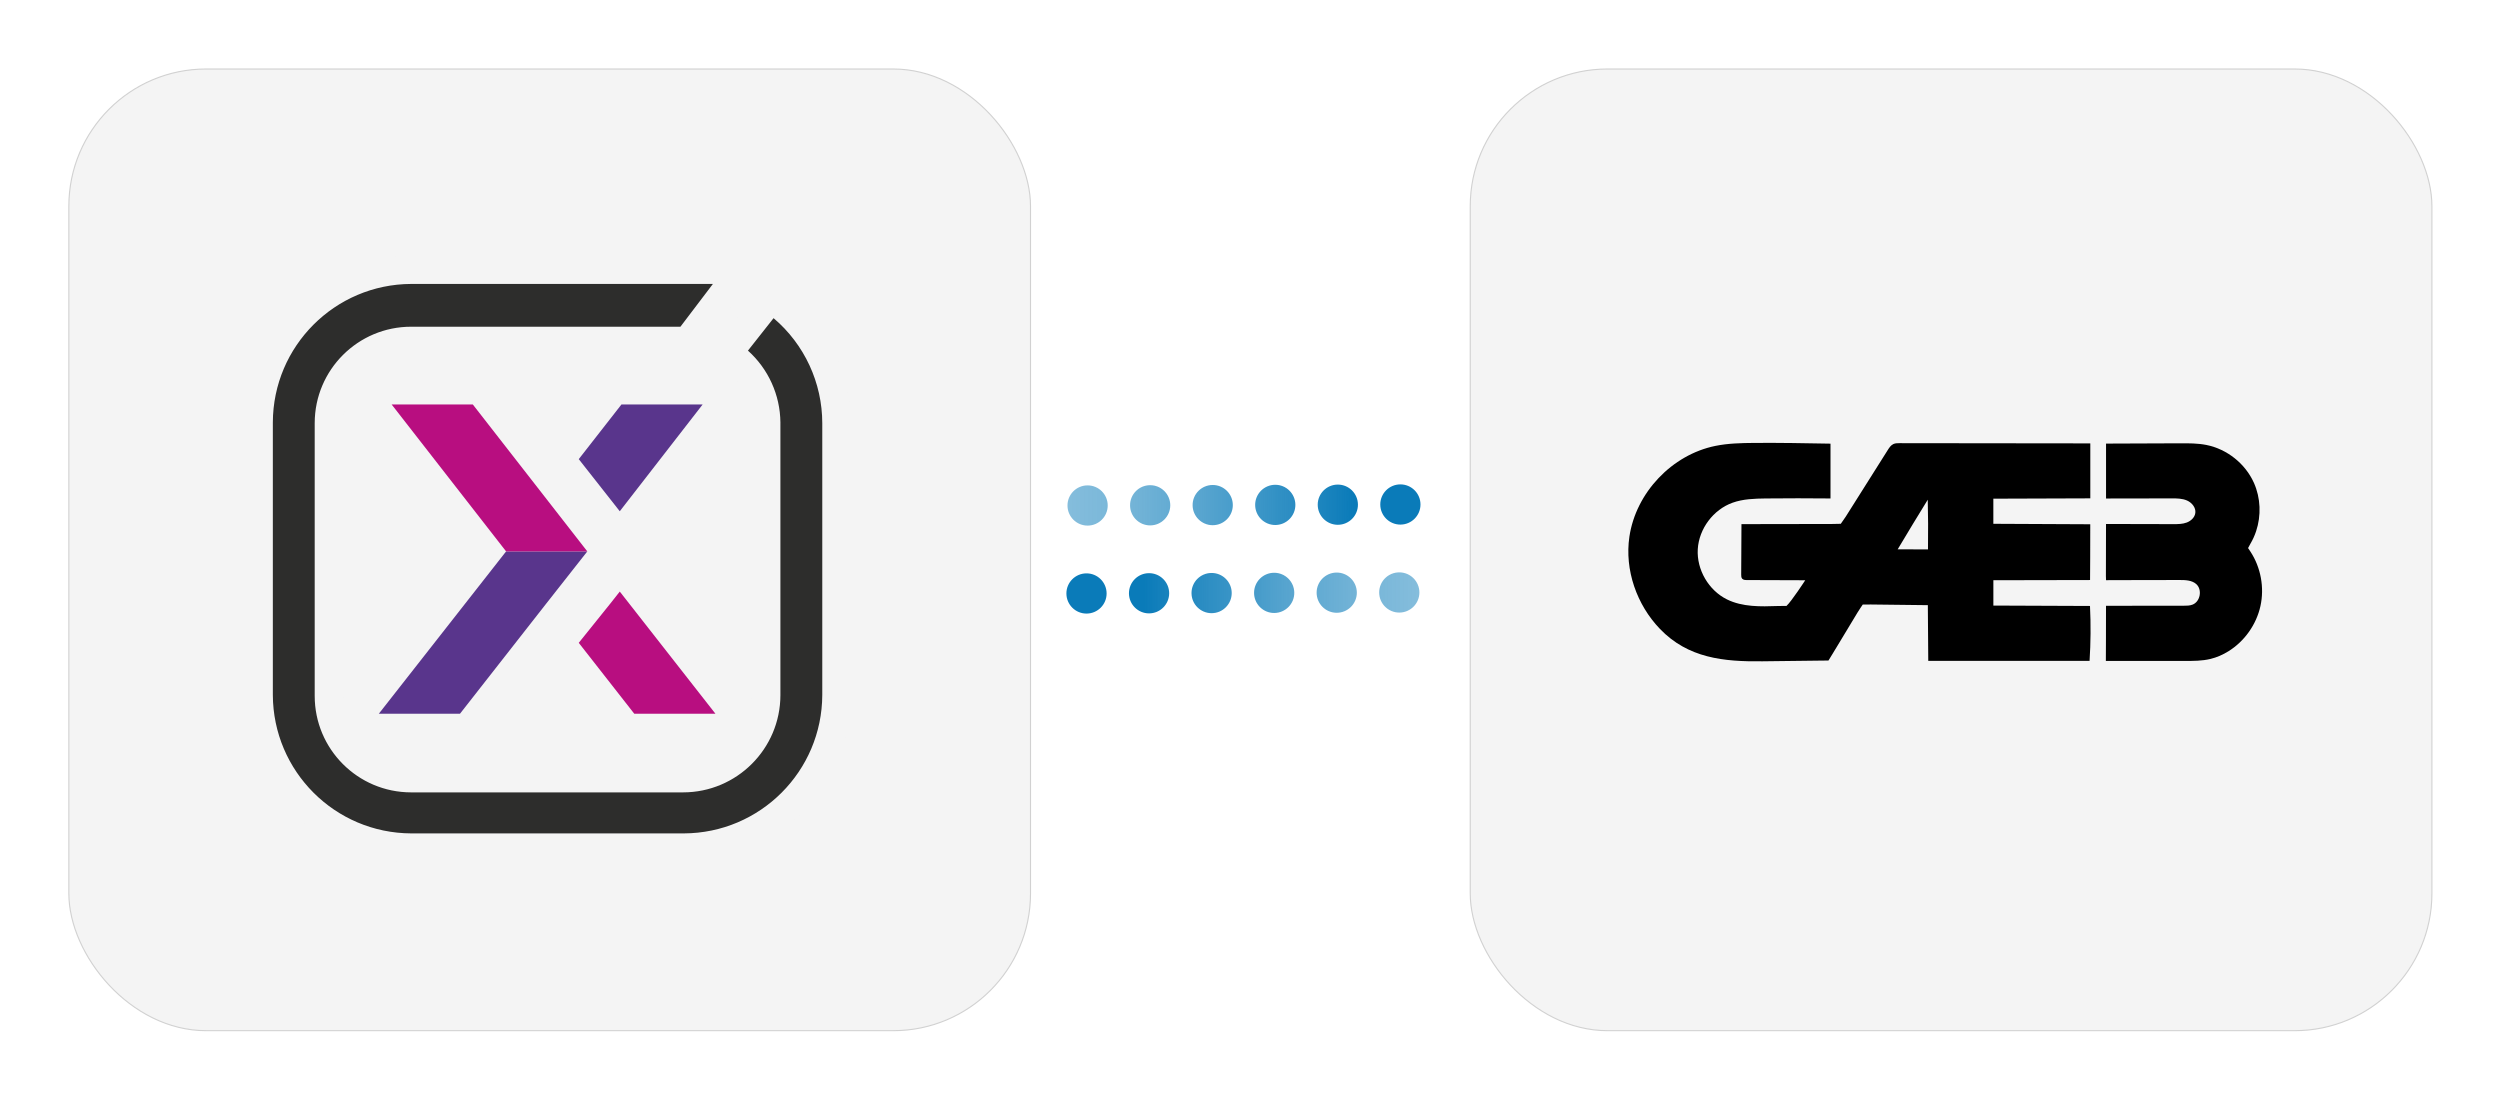
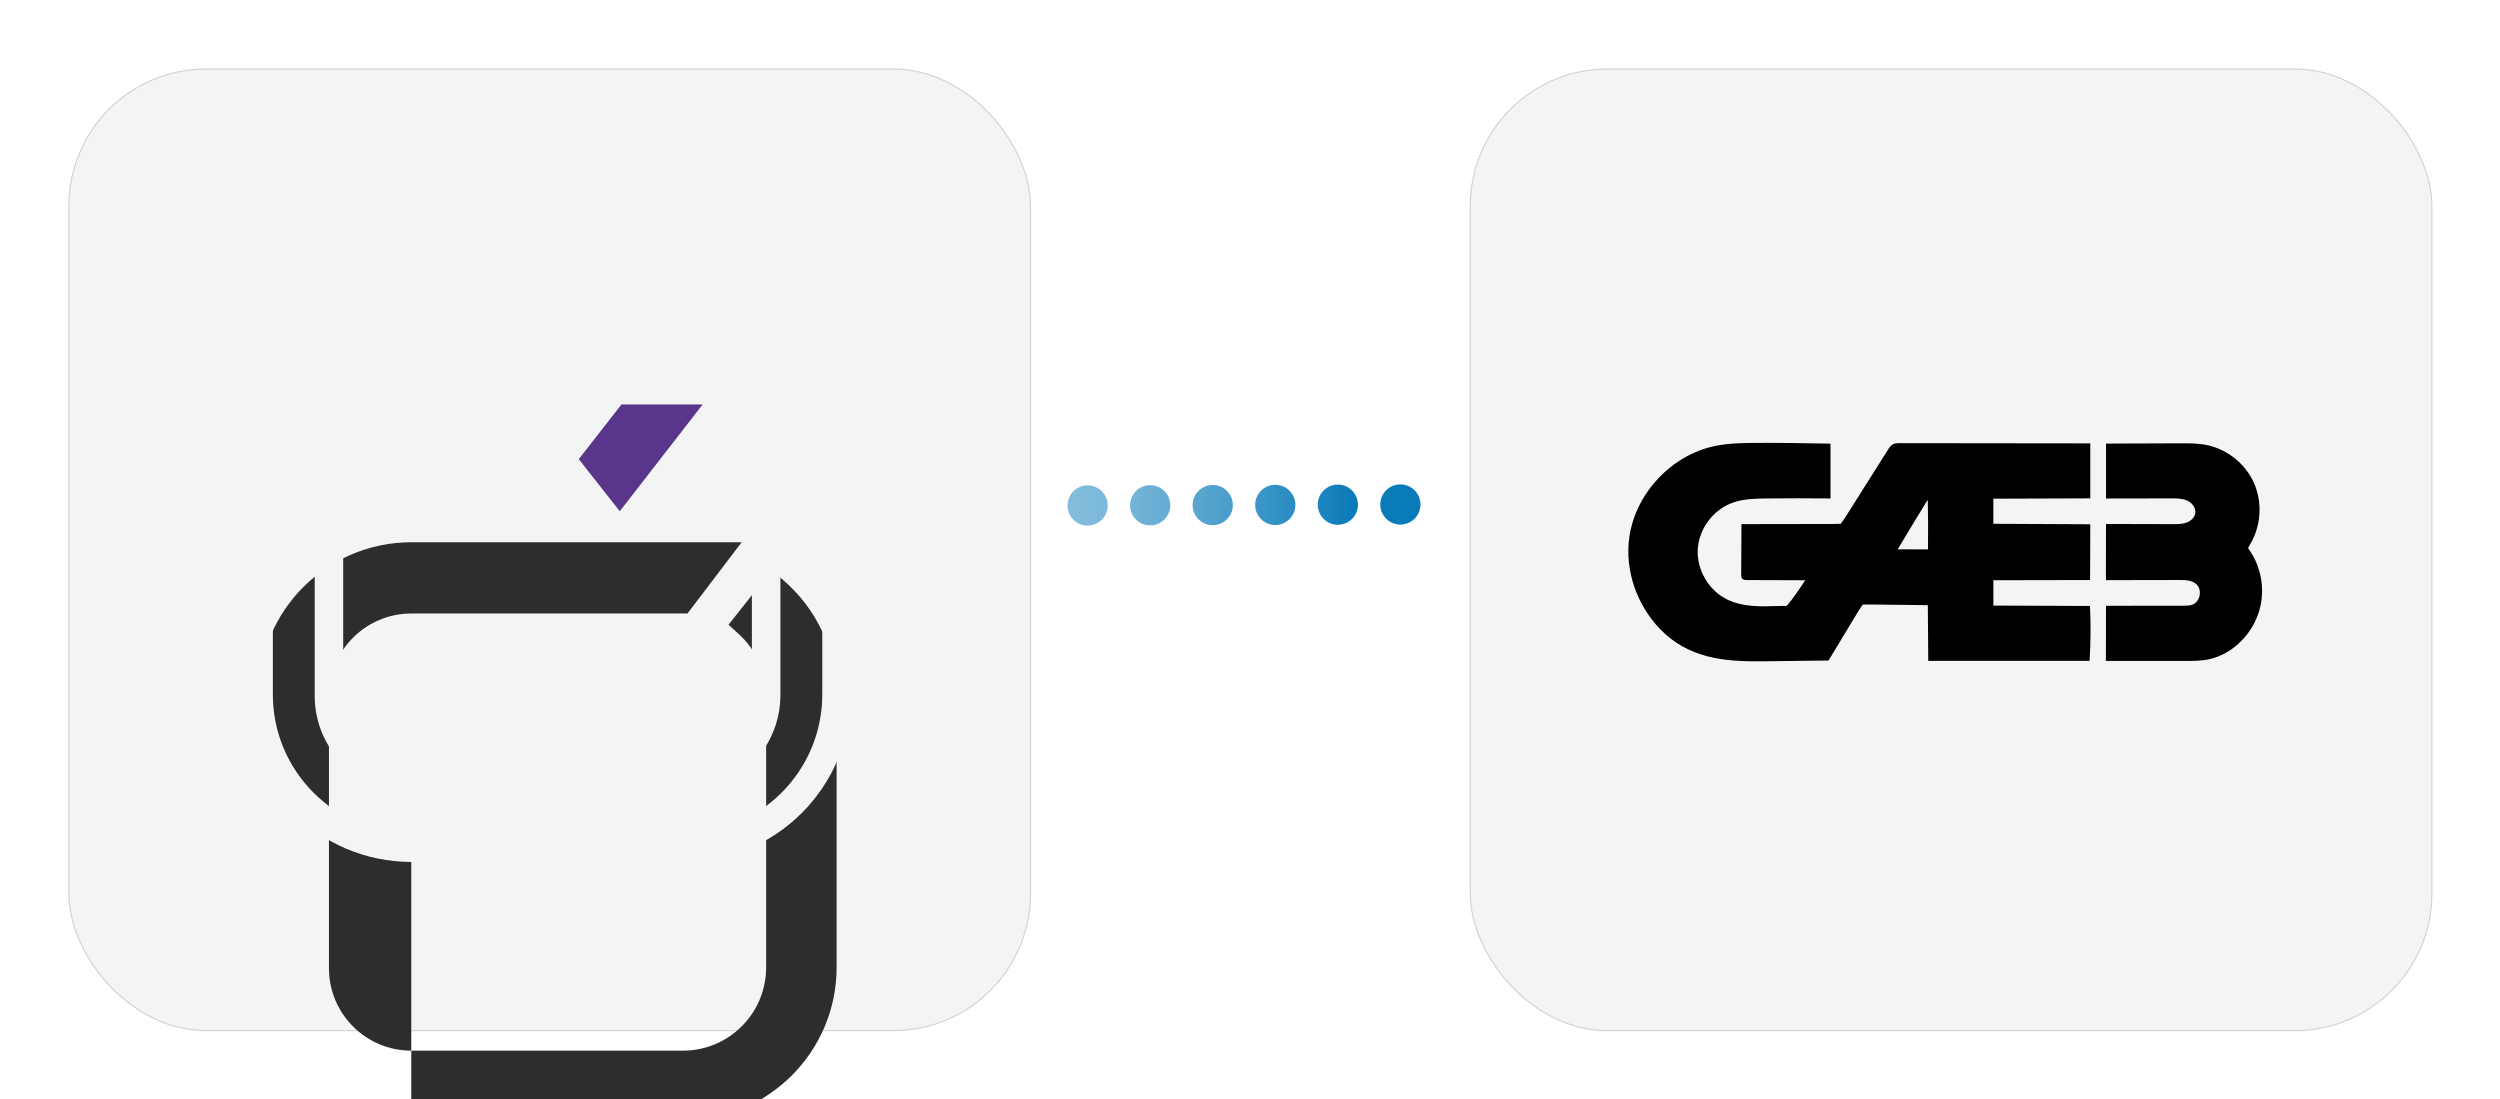
<svg xmlns="http://www.w3.org/2000/svg" id="a" viewBox="0 0 1119 492">
  <defs>
    <style>.h{filter:url(#f);}.h,.i{stroke:#d1d1d1;stroke-miterlimit:10;stroke-width:.5px;}.h,.i,.j{fill:#f4f4f4;}.i{filter:url(#d);}.k,.l,.m,.n,.j,.o,.p{stroke-width:0px;}.l{fill:#2d2d2c;}.m{fill:#59358c;}.n{fill:#b80e80;}.o{fill:url(#b);}.p{fill:url(#c);}</style>
    <linearGradient id="b" x1="477.81" y1="226.03" x2="635.81" y2="226.03" gradientUnits="userSpaceOnUse">
      <stop offset="0" stop-color="#0a7bb9" stop-opacity=".5" />
      <stop offset=".15" stop-color="#0a7bb9" stop-opacity=".55" />
      <stop offset=".39" stop-color="#0a7bb9" stop-opacity=".69" />
      <stop offset=".7" stop-color="#0a7bb9" stop-opacity=".91" />
      <stop offset=".81" stop-color="#0a7bb9" />
    </linearGradient>
    <linearGradient id="c" x1="477.32" y1="265.41" x2="635.32" y2="265.41" gradientUnits="userSpaceOnUse">
      <stop offset=".22" stop-color="#0a7bb9" />
      <stop offset=".33" stop-color="#0a7bb9" stop-opacity=".91" />
      <stop offset=".62" stop-color="#0a7bb9" stop-opacity=".69" />
      <stop offset=".86" stop-color="#0a7bb9" stop-opacity=".55" />
      <stop offset="1" stop-color="#0a7bb9" stop-opacity=".5" />
    </linearGradient>
    <filter id="d" filterUnits="userSpaceOnUse">
      <feOffset dx="1" dy="1" />
      <feGaussianBlur result="e" stdDeviation="10" />
      <feFlood flood-color="#000" flood-opacity=".15" />
      <feComposite in2="e" operator="in" />
      <feComposite in="SourceGraphic" />
    </filter>
    <filter id="f" filterUnits="userSpaceOnUse">
      <feOffset dx="1" dy="1" />
      <feGaussianBlur result="g" stdDeviation="10" />
      <feFlood flood-color="#000" flood-opacity=".15" />
      <feComposite in2="g" operator="in" />
      <feComposite in="SourceGraphic" />
    </filter>
  </defs>
  <path class="o" d="M477.81,226.29c-.02-4.98,4-9.02,8.97-9.03h0c4.97-.02,9.02,4,9.03,8.97h0c.02,4.97-4,9.01-8.97,9.03h-.03c-4.96,0-8.99-4.01-9-8.97ZM505.81,226.2c-.02-4.97,4-9.02,8.97-9.03h0c4.97-.02,9.01,4,9.03,8.97h0c.01,4.97-4,9.01-8.97,9.03h-.03c-4.96,0-8.98-4.01-9-8.97ZM533.81,226.11c-.02-4.97,4-9.02,8.97-9.03h0c4.97-.02,9.01,4,9.03,8.97h0c.02,4.97-4,9.01-8.97,9.03h-.04c-4.95,0-8.98-4.01-8.99-8.97ZM561.81,226.02c-.02-4.97,4-9.02,8.97-9.03h0c4.97-.02,9.01,4,9.03,8.97h0c.01,4.97-4,9.01-8.97,9.03h-.03c-4.96,0-8.98-4.01-9-8.97ZM589.81,225.93c-.02-4.97,4-9.01,8.97-9.03h0c4.97-.02,9.01,4,9.03,8.97h0c.02,4.97-4,9.01-8.97,9.03h-.03c-4.96,0-8.99-4.01-9-8.97ZM617.81,225.84c-.02-4.97,4-9.01,8.97-9.03h0c4.97-.02,9.01,4,9.03,8.97h0c.01,4.97-4,9.01-8.97,9.03h-.03c-4.96,0-8.98-4.01-9-8.97Z" />
-   <path class="p" d="M477.32,265.67c-.02-4.97,4-9.02,8.97-9.03h0c4.97-.02,9.01,4,9.03,8.97h0c.02,4.97-4,9.01-8.97,9.03h-.03c-4.96,0-8.98-4.01-9-8.97ZM505.32,265.58c-.02-4.97,4-9.02,8.97-9.03h0c4.97-.02,9.01,4,9.03,8.97h0c0,4.97-4,9.01-8.97,9.03h-.04c-4.95,0-8.98-4.02-8.99-8.97ZM533.32,265.48c-.02-4.97,4-9.01,8.97-9.02h0c4.97-.02,9.01,4,9.03,8.97h0c0,4.97-4,9.01-8.97,9.03h-.03c-4.96,0-8.99-4.01-9-8.98ZM561.32,265.4c-.02-4.98,4-9.02,8.97-9.03h0c4.97-.02,9.01,4,9.03,8.97h0c.02,4.97-4,9.01-8.97,9.03h-.03c-4.96,0-8.98-4.01-9-8.97ZM589.32,265.31c-.02-4.97,4-9.02,8.97-9.03h0c4.97-.02,9.01,4,9.03,8.97h0c.02,4.97-4,9.01-8.97,9.03h-.04c-4.95,0-8.97-4.01-8.99-8.97ZM617.32,265.22c-.02-4.97,4-9.02,8.97-9.03h0c4.97-.02,9.01,4,9.03,8.97h0c.02,4.97-4,9.01-8.97,9.03h-.03c-4.96,0-8.98-4.01-9-8.97Z" />
  <rect class="i" x="29.82" y="29.89" width="430.44" height="430.44" rx="61.43" ry="61.43" />
  <rect class="h" x="657.08" y="29.89" width="430.44" height="430.44" rx="61.43" ry="61.43" />
-   <path class="l" d="M184.08,379.41c-37.73-.04-68.3-30.62-68.33-68.35v-122c.04-37.73,30.61-68.31,68.33-68.35h147.88l-24.24,31.89h-123.64c-20.33.03-36.81,16.5-36.84,36.84v122c.03,20.33,16.5,36.81,36.84,36.84h121.63c20.55-.03,37.19-16.68,37.22-37.22v-122c-.13-10.48-4.65-20.43-12.45-27.43l-4.39-4,19.3-24.4,5.06,4.32c15.2,12.96,23.97,31.92,24.02,51.89v121.61c-.04,37.73-30.61,68.31-68.33,68.35h-122.05Z" />
+   <path class="l" d="M184.08,379.41c-37.73-.04-68.3-30.62-68.33-68.35c.04-37.73,30.61-68.31,68.33-68.35h147.88l-24.24,31.89h-123.64c-20.33.03-36.81,16.5-36.84,36.84v122c.03,20.33,16.5,36.81,36.84,36.84h121.63c20.55-.03,37.19-16.68,37.22-37.22v-122c-.13-10.48-4.65-20.43-12.45-27.43l-4.39-4,19.3-24.4,5.06,4.32c15.2,12.96,23.97,31.92,24.02,51.89v121.61c-.04,37.73-30.61,68.31-68.33,68.35h-122.05Z" />
  <path class="j" d="M319.09,127.1l-14.53,19.14h-120.48c-23.84-.03-43.19,19.28-43.22,43.12v122.09c-.03,23.84,19.28,43.19,43.12,43.22.03,0,.06,0,.1,0h121.63c24.07,0,43.59-19.5,43.6-43.57v-122.03c-.12-12.28-5.39-23.94-14.53-32.13l11.47-14.53c13.82,11.72,21.79,28.92,21.8,47.04v121.61c-.12,34.17-27.79,61.84-61.96,61.97h-122.01c-34.17-.13-61.83-27.8-61.96-61.97v-122c.12-34.17,27.79-61.84,61.96-61.97h135.01M344.81,114.34h-160.73c-41.25.05-74.67,33.48-74.71,74.73v122c.04,41.25,33.47,74.68,74.71,74.73h122.01c41.25-.05,74.67-33.48,74.71-74.73v-121.61c-.04-21.84-9.63-42.57-26.25-56.74l-10.09-8.64-8.23,10.43-11.47,14.53-7.37,9.33,8.77,7.97c6.49,5.78,10.26,14.02,10.38,22.71v122c-.02,17.03-13.82,30.82-30.84,30.84h-121.63c-16.81-.02-30.44-13.64-30.46-30.46v-121.97c.02-16.81,13.64-30.44,30.46-30.46h126.81l3.83-5.04,14.53-19.14,15.56-20.48Z" />
  <polygon class="m" points="277.41 228.84 314.51 181.03 278.17 181.03 259.05 205.51 277.41 228.84" />
-   <polygon class="m" points="226.53 246.81 169.55 319.48 169.55 319.48 205.88 319.48 244.52 270.14 262.88 246.81 226.53 246.81" />
-   <polygon class="n" points="259.05 287.73 283.91 319.48 319.86 319.48 320.24 319.48 277.41 264.78 273.19 270.14 259.05 287.73" />
-   <polygon class="n" points="226.53 246.81 262.88 246.81 211.62 181.03 175.29 181.03 226.53 246.81" />
  <path class="k" d="M821.52,290.56c-.38.64-.77,1.27-1.15,1.91-.57.95-1.95,3.18-1.95,3.18,0,0-2.58.02-3.84.04-8.58.1-17.17.2-25.75.31-17.34.21-33.24-1.4-45.84-14.5-10.38-10.79-15.88-26.4-13.67-41.3,2.91-19.66,19.03-36.67,38.51-40.62,5.7-1.16,11.56-1.28,17.38-1.33,11.37-.09,22.75.12,34.12.33,0,8.18,0,16.35,0,24.53-9.69-.07-19.37-.14-29.06,0-4.98.07-10.07.22-14.76,1.9-8.65,3.09-15.06,11.66-15.59,20.83-.52,9.17,4.87,18.42,13.11,22.47,6.9,3.4,14.96,3.22,22.65,2.94,1.73-.06,3.93-.02,3.93-.02,2.21-1.96,8.41-11.51,8.41-11.51-8.71-.03-17.41-.06-26.12-.09-.76,0-1.61-.05-2.11-.62-.41-.48-.43-1.17-.43-1.81.04-7.53.08-15.07.12-22.6,13.51-.02,27.02-.05,40.53-.07,1.37,0,3.93-.08,3.93-.08,0,0,1.59-2.22,2.18-3.15,6.28-9.95,12.55-19.9,18.83-29.85.66-1.05,1.39-2.16,2.52-2.69.86-.4,1.84-.4,2.78-.4,28.46.03,56.91.06,85.37.1v24.6s-43.4.15-43.4.15v11.24s43.38.21,43.38.21c.04,7.35-.09,24.96-.09,24.96,0,0-29.82.07-43.28.09v11.34s43.25.18,43.25.18c.4,8.18.33,16.38-.19,24.56h-72.2s-.19-24.92-.19-24.92c-8.52-.1-17.04-.2-25.56-.3-1.04-.01-3.57.03-3.57.03,0,0-1.53,2.22-2.25,3.41-3.33,5.52-6.67,11.05-10,16.57ZM862.97,245.92s0-.53,0-.74c.1-7.17.07-14.34-.11-21.5-4.4,7.09-8.74,14.33-13.45,22.19,3.5.02,9.07.04,12.79.05.22,0,.75,0,.75,0Z" />
  <path class="k" d="M942.58,295.82s.03-7.03.04-9l.03-15.67,34.75-.03c1.35,0,2.74,0,4-.5,3.5-1.36,4.43-6.81,1.57-9.25-1.97-1.68-4.8-1.76-7.38-1.76-10.38.02-20.76.04-31.13.06-.54,0-1.8.03-1.8.03,0,0-.06-1.35-.06-1.84.02-7.78.03-15.55.05-23.33,10.04.02,20.09.05,30.13.07,2.03,0,4.11,0,6.01-.72,1.9-.72,3.61-2.32,3.84-4.33.28-2.34-1.52-4.53-3.67-5.5-2.15-.96-4.59-.98-6.95-.97-9.78.02-19.56.03-29.35.05,0-8.19,0-16.39,0-24.58,11.04-.04,22.07-.08,33.11-.13,3.95-.01,7.93-.03,11.8.74,9.24,1.84,17.43,8.36,21.28,16.96,3.03,6.76,3.31,14.66.97,21.68-.64,1.91-1.47,3.76-2.5,5.5-.38.64-1.09,2.01-1.09,2.01,0,0,.76,1.11,1.06,1.58,4.65,7.09,6.31,16.09,4.48,24.38-1.83,8.29-7.12,15.75-14.32,20.23-2.48,1.54-5.19,2.74-8.03,3.43-3.76.91-7.68.91-11.55.9" />
</svg>